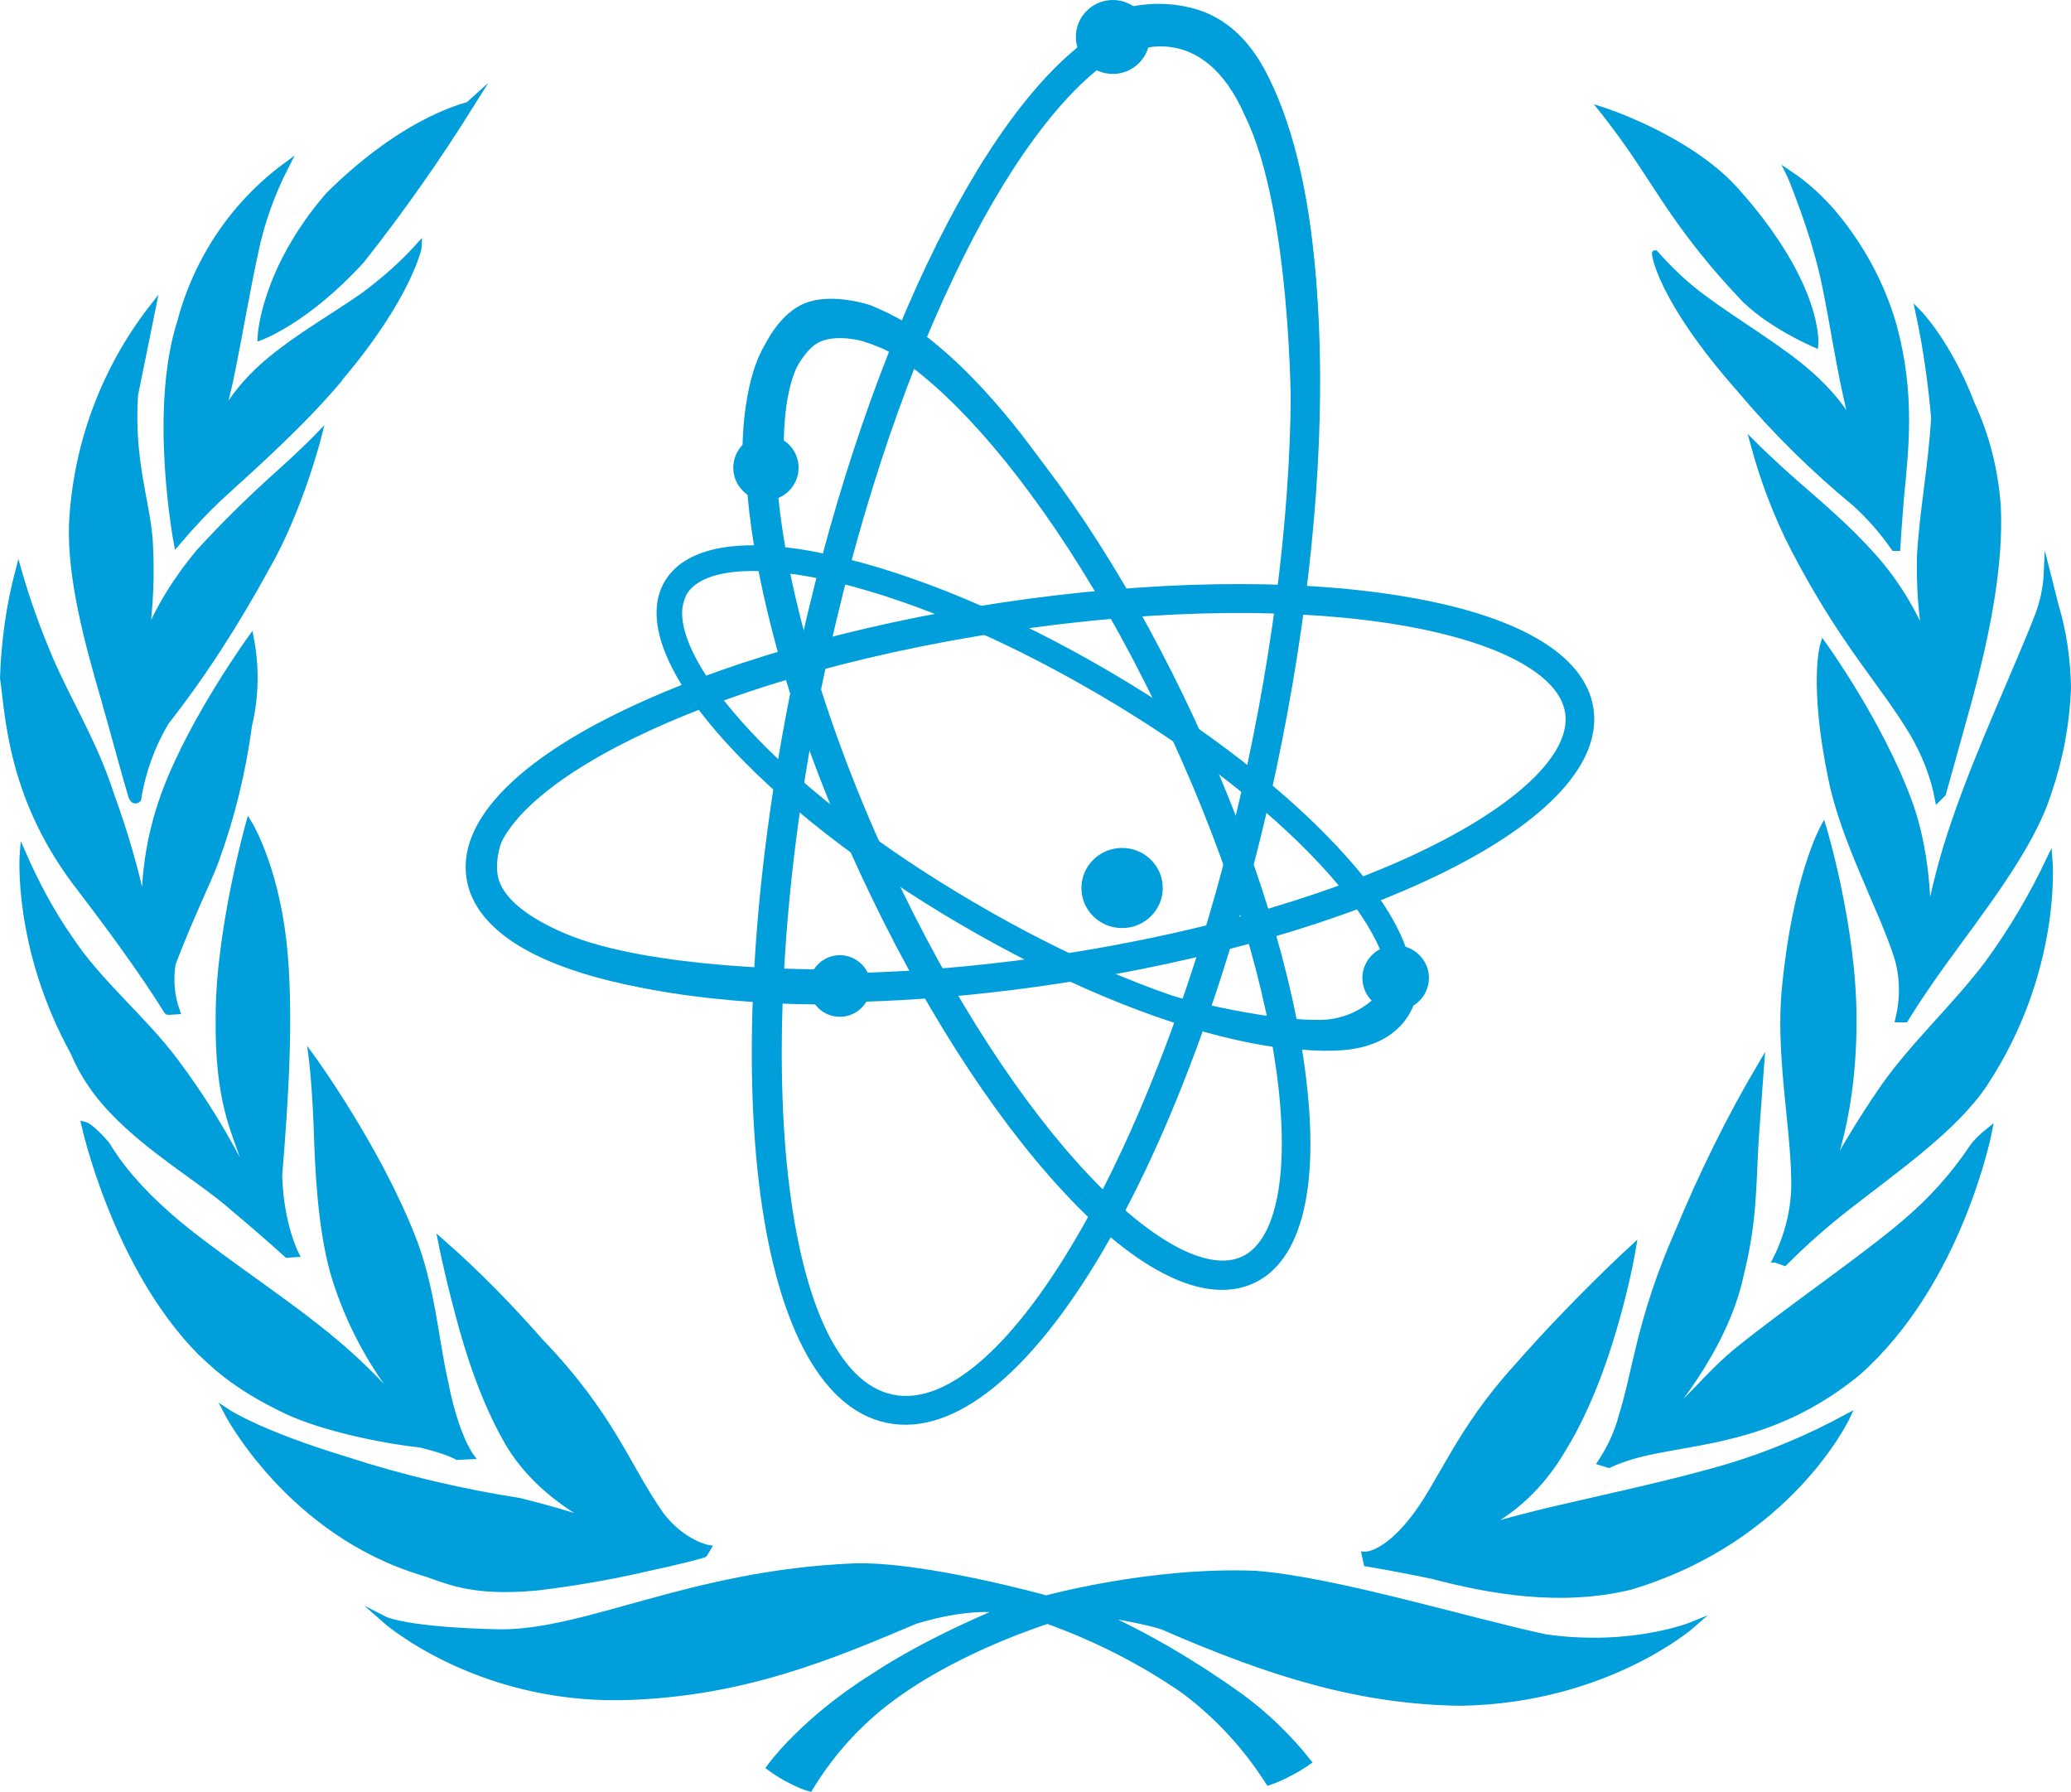
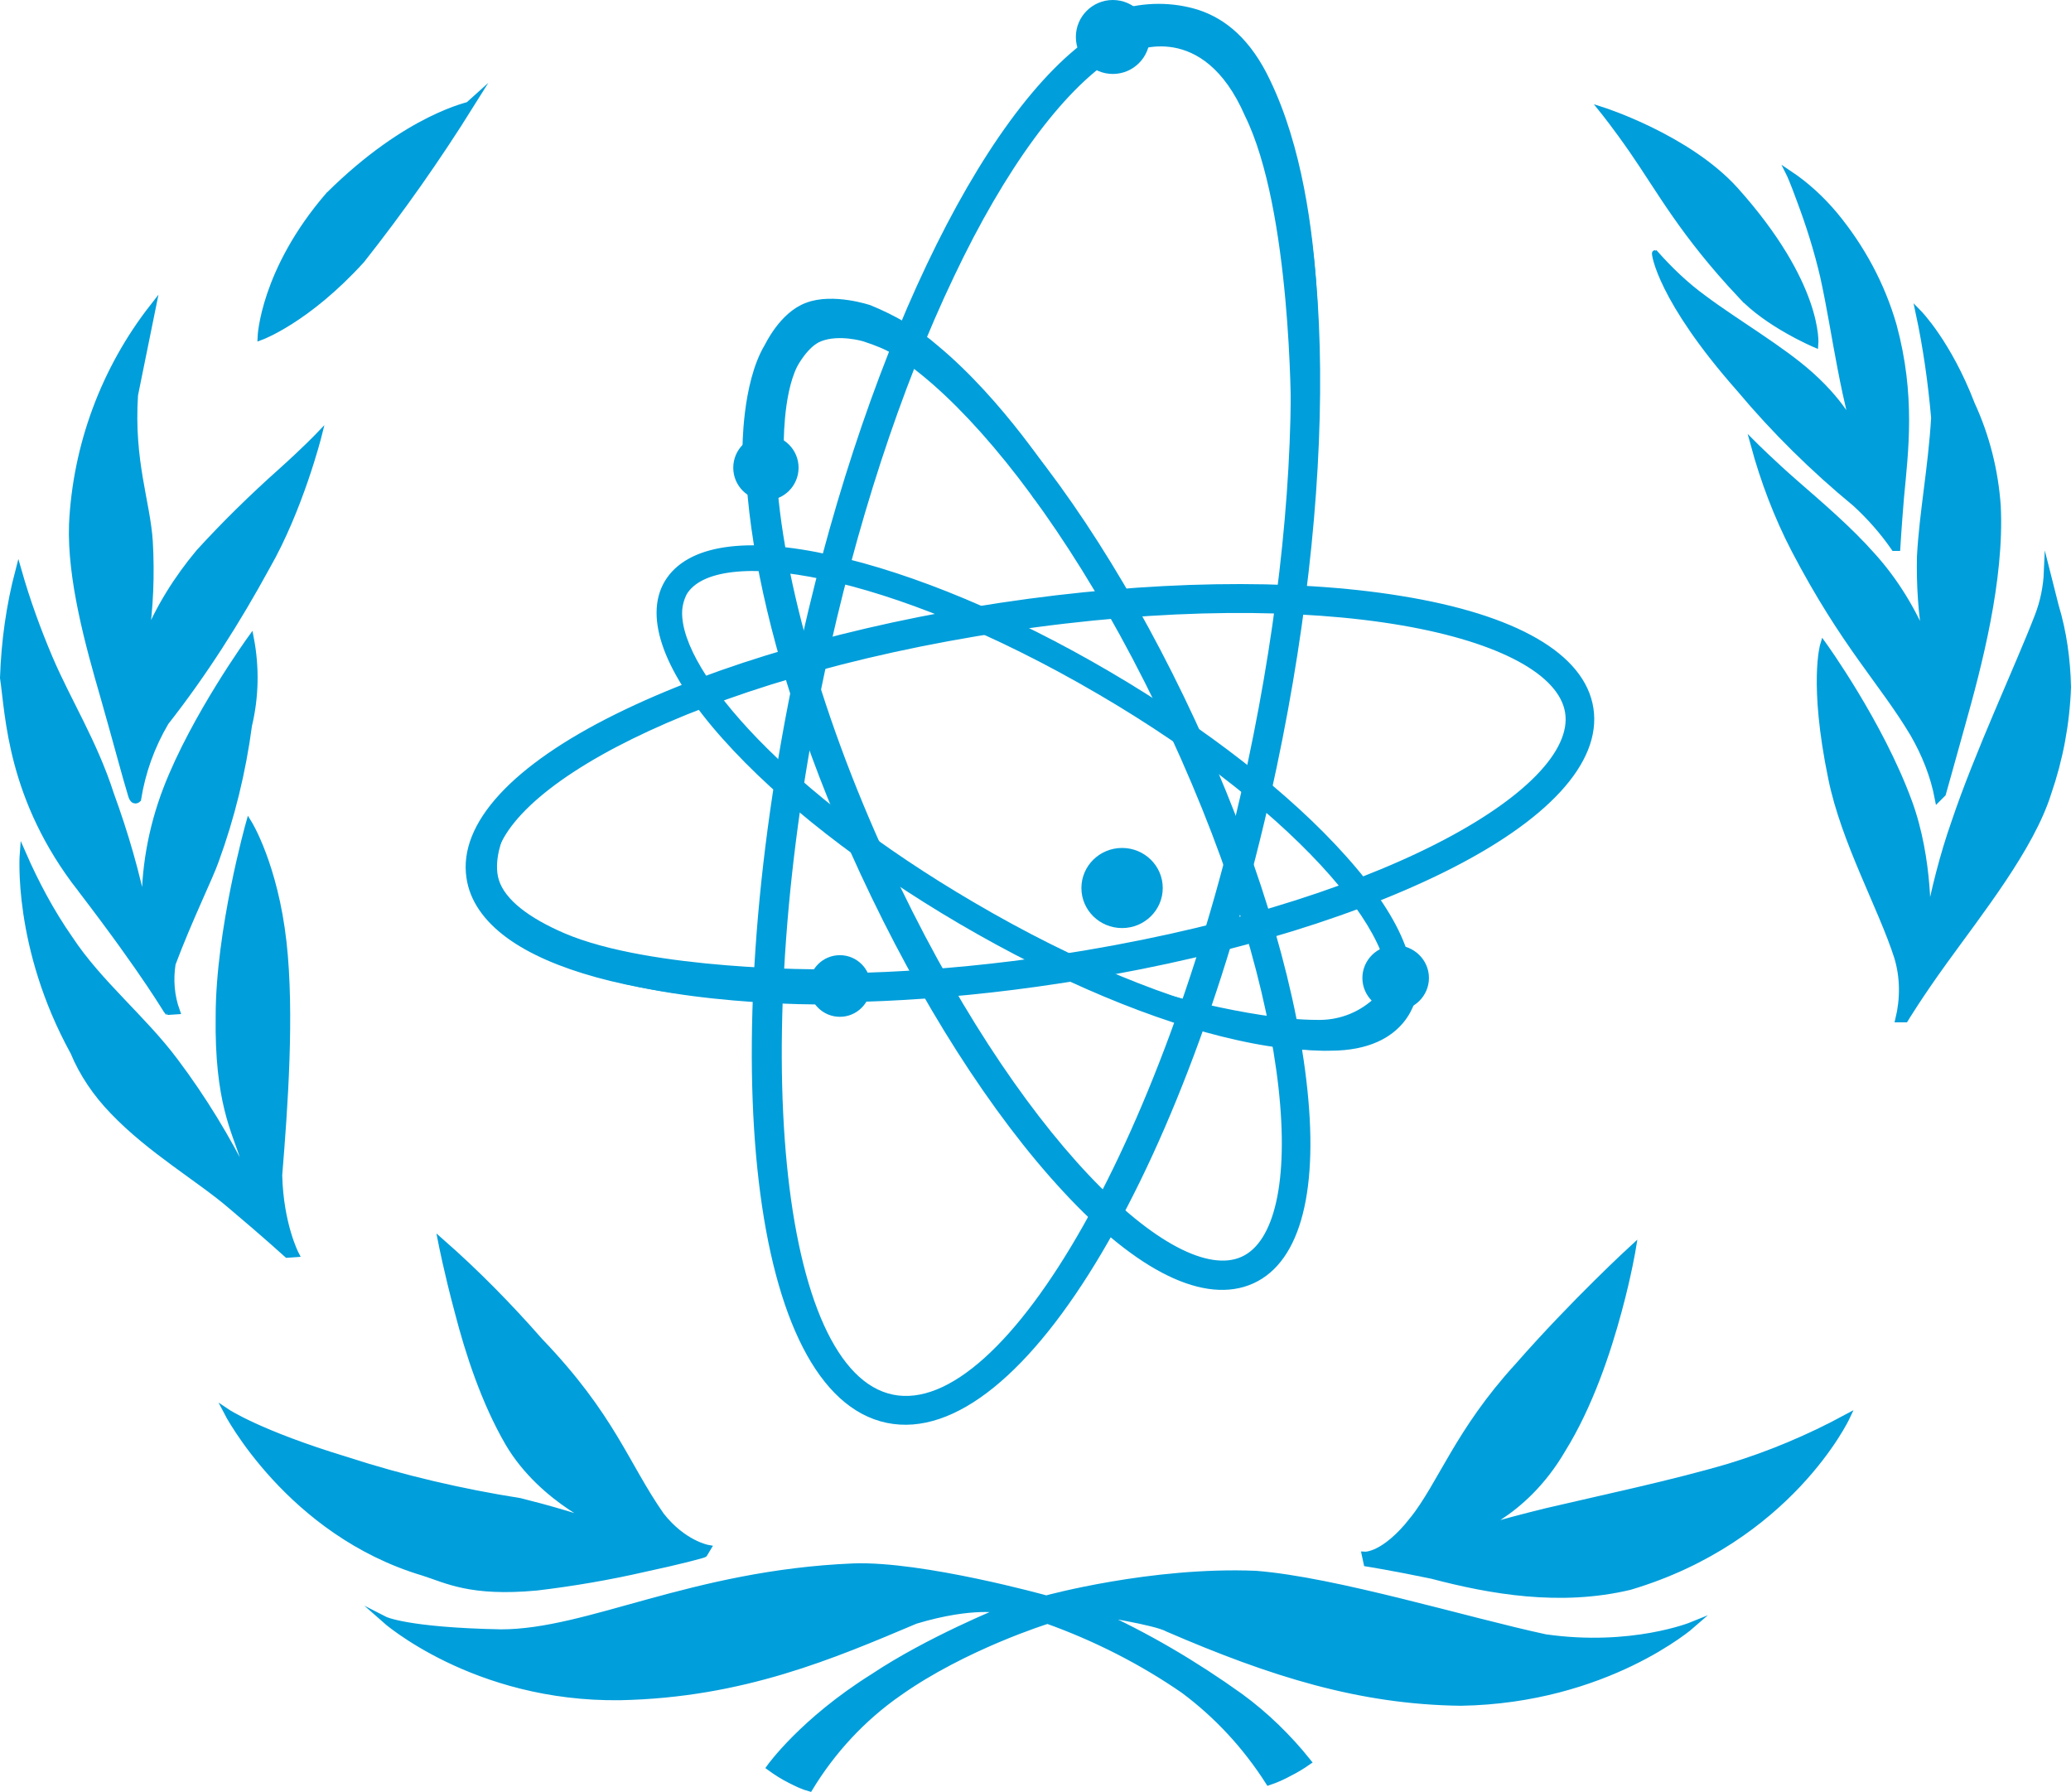
<svg xmlns="http://www.w3.org/2000/svg" id="Layer_2" data-name="Layer 2" viewBox="0 0 336.1 290.78">
  <defs>
    <style>
      .cls-1 {
        fill: #009edb;
        stroke: #009edb;
        stroke-miterlimit: 10;
      }
    </style>
  </defs>
  <g id="Layer_1-2" data-name="Layer 1">
    <g id="Logo">
      <path class="cls-1" d="m53.3,31.7c-10.6,12.3-11,23-11,23,0,0,7.5-2.7,16.4-12.5,6.4-8.1,12.3-16.5,17.8-25.3-.1.1-10.2,1.9-23.2,14.8Z" />
-       <path class="cls-1" d="m55.1,61.4l-.1.2c-6,7.1-13.3,13.6-19,18.8-2.6,2.4-5,5-7.3,7.7,0,0-4.1-21.5.6-36,2.7-10.1,8.7-19,17.1-25.2-2.3,4.5-4,9.2-5,14.1-1.3,6-2.5,13-3.6,18.5-.6,3.2-1.4,6.3-2.3,9.3,0,0,2.1-5.3,8.5-10.5,4.6-3.8,10.4-7.1,15.1-10.4,3.2-2.4,6.2-5,8.9-8,0,.1-1.6,8.2-12.9,21.5Z" />
      <path class="cls-1" d="m43.3,92c-4.8,8.8-10.2,17.3-16.4,25.2-2.3,3.9-3.8,8.1-4.5,12.5,0,0-.7.7-1.1-.6-.9-2.9-2.5-9-4.5-16-2.5-8.6-5.4-19.2-5.1-28,.6-12.8,5.2-25.2,13.1-35.3,0,0-.8,3.9-2.9,14.3-.7,10.8,2,17.4,2.4,23.8.3,5.3.1,10.7-.7,16,2.1-5.2,5.1-10,8.7-14.3,4.2-4.6,8.7-9,13.3-13.1,3.9-3.5,6.1-5.8,6.1-5.8,0,0-3,11.9-8.4,21.3Z" />
      <path class="cls-1" d="m13.1,144.3C1.6,129.6,1.4,116,.5,110c.2-5.9,1-11.7,2.5-17.4,1.4,4.9,3.1,9.6,5.1,14.3,3,7,7.2,13.6,9.9,22,2.3,6.3,4.2,12.8,5.5,19.4-.2-6.9,1-13.8,3.5-20.3,4.5-11.7,13.7-24.4,13.7-24.4.9,4.7.8,9.5-.3,14.1-1,7.5-2.8,14.9-5.4,22-.9,2.6-4.3,9.5-7,16.7-.4,2.6-.2,5.2.7,7.7l-1.5.1c-.1,0-3.3-5.8-14.1-19.9Z" />
      <path class="cls-1" d="m11.9,170.7c1.5,3.6,3.7,6.8,6.4,9.6,6.1,6.4,14.1,11,19.2,15.4,5.7,4.8,9.1,7.9,9.1,7.9l1.4-.1s-2.5-4.8-2.7-12.8c.9-11,2-26.2.7-37.8-1.4-12.5-5.6-19.3-5.6-19.3,0,0-4.9,17.4-4.9,31.3-.2,13.8,2.6,18.6,4,23.1.4,1.1.6,2.3.7,3.4-3.3-6.7-7.2-13.1-11.7-19.1-5.2-7-12.4-12.7-17.2-20-3-4.3-5.5-9-7.6-13.8,0,0-1.2,15.1,8.2,32.2Z" />
-       <path class="cls-1" d="m68.2,234.4c-7-.8-16-2.8-21.6-5.4-9.1-4.3-12.5-8.2-14-9.5-13.9-14-18.9-37-18.9-37,0,0,1,.2,3.6,3.2,2,3.4,5.3,7.4,10.1,11.6,6.1,5.4,17,12.5,23.9,18,4.4,3.4,8.4,7.1,12.1,11.2,1.1,1.1,2.3,2.2,3.5,3.1-5.9-6.7-10.3-14.6-12.8-23.1-2.1-7.5-2.5-17.2-2.7-23.8-.3-7.3-.8-11.1-.8-11.1,0,0,10.5,14.4,16.3,29.1,3.2,8,3.8,16.9,5.3,23.4,1.7,8.9,4.2,12.2,4.2,12.2l-2.2.1s-1.4-.9-6-2Z" />
      <path class="cls-1" d="m104.5,254.6c-5.7,1.3-11.5,2.3-17.4,3-10.8,1-14.6-1.2-18.4-2.4-21.8-6.5-31.9-26.1-31.9-26.1,0,0,5.2,3.5,19.4,7.8,9.2,3,18.7,5.2,28.2,6.7,4.8,1.2,9.6,2.6,14.3,4.3,0,0-10.6-4.2-16.2-13.7-3.9-6.7-6.5-14.7-8.2-21.3-1.7-6.3-2.7-11.4-2.7-11.4,5.7,5,11,10.4,16,16.1,11.8,12.3,13.9,20,19.7,28.3,3.6,4.6,7.6,5.3,7.6,5.3l-.6,1c0,.1-4.2,1.2-9.8,2.4Z" />
      <path class="cls-1" d="m148.6,263c-13.3,5.6-28,12-48,12.4-23.7.3-38.2-12.6-38.2-12.6,0,0,3.5,1.8,18.9,2.1,14.2,0,30.9-9.6,57.2-10.7,11.2-.4,31.3,5.2,31.3,5.2,0,0,17.1-4.7,34-4,12.9,1,34.4,7.6,47,10.3,14,2,23.8-2,23.8-2,0,0-13.9,12.2-37.5,12.6-16.4-.2-30.7-4.7-47.6-12-1.9-1.1-11.6-2.6-11.6-2.6,8.2,3.7,16,8.3,23.4,13.6,4.1,3,7.8,6.6,11,10.6-1,.7-2,1.3-3,1.8-1.1.6-2.2,1.1-3.4,1.5-3.7-5.8-8.3-10.8-13.8-14.9-6.8-4.7-14.3-8.5-22.1-11.3,0,0-13.5,4.2-24.1,11.7-5.9,4.1-10.8,9.4-14.5,15.5-1.1-.3-2.1-.8-3.1-1.3-1.2-.6-2.3-1.3-3.4-2.1,0,0,5.3-7.5,16.8-14.7,9-6,20.9-10.8,20.9-10.8,0,0-4.7-1.1-14,1.7Z" />
      <path class="cls-1" d="m229.2,246.7c4.7-5.9,7.4-14.4,17.1-25,9.2-10.5,18.7-19.2,18.7-19.2,0,0-.7,4.3-2.3,10.2-1.8,6.7-4.7,15.4-9.1,22.5-6.4,11-15.6,13.6-15.6,13.6,0,0,4.9-1.6,13.1-3.6,8.5-2,20.4-4.5,29.5-7.2,6.6-2,13-4.7,19.1-8,0,0-9.3,19.8-35.2,27.5-11.3,2.7-22.6.7-32.1-1.8-6.2-1.3-10.6-2-10.6-2l-.3-1.4s3.1.2,7.7-5.6Z" />
-       <path class="cls-1" d="m272.3,200c-6.2,14.1-6.8,22.5-9.1,29.8-.7,2.7-1.9,5.2-3.4,7.5l1.3.4c2.4-1.1,4.9-1.8,7.5-2.3,8.9-1.8,20.4-2.5,32.8-12.6,16.7-14.7,21.4-39.3,21.4-39.3-1,.8-2,1.7-2.7,2.7-3,4.5-6.6,8.5-10.7,12-7.1,6.1-19.1,14.2-27.6,21.1-3.2,2.6-6.4,6.3-8.5,8.3-1.1,1.2-2.4,2.3-3.8,3.2,0,0,10.4-11.4,13-24,2.2-8.7,2-15,2.4-21.6.5-7.1.9-12.4.9-12.4-5.1,8.6-9.6,17.8-13.5,27.2Z" />
-       <path class="cls-1" d="m288.2,204.4c2-4,3.1-8.4,3-12.9-.1-8.9-2.6-20.7-1.5-31.3,1.7-17.7,6.2-25.9,6.2-25.9,0,0,4.9,16.1,4.9,31.2,0,17.8-4.9,27.1-4.9,27.1,2.9-5.5,6.1-10.8,9.6-15.9,5-7.2,12-13.5,17.2-20.5,3.8-5.2,7.1-10.8,9.9-16.7,0,0,1.6,17.9-10.5,36.3-4.8,7.3-14.8,14.2-22.2,20-3.6,2.8-7.1,5.9-10.3,9.1l-1.4-.5Z" />
      <path class="cls-1" d="m307.9,155.3c-2.6-8.1-8.6-18.7-10.7-29-3.2-15.5-1.3-21.7-1.3-21.7,0,0,9.2,12.7,13.9,25.5,3.5,9.5,3,20,3,20,1.1-5.7,2.5-11.3,4.4-16.7,3.8-11.3,10.3-25.1,13.5-33.4.9-2.3,1.4-4.8,1.5-7.2,0,0,.5,2,1.4,5.5,1.3,4.3,1.9,8.7,2,13.2-.2,5.9-1.3,11.7-3.2,17.2-2.8,8.9-11.1,19.3-17,27.5-3.9,5.4-6.2,9.2-6.2,9.2h-1.1c.8-3.3.8-6.8-.2-10.1Z" />
      <path class="cls-1" d="m291.2,89.2c8.1,15.5,14.3,21.5,19.3,29.9,1.9,3.3,3.3,6.8,4,10.5l.8-.8s1.3-4.6,3.1-11.1c2.7-9.6,6.4-23.6,5.8-35.6-.4-5.7-1.8-11.3-4.2-16.5-3.8-9.9-8.6-14.8-8.6-14.8,1.2,5.6,2,11.3,2.5,17-.5,8.3-1.9,15.2-2.3,22.5-.1,4.6.2,9.3,1,13.9-2.1-5.1-5-9.9-8.7-14-3.8-4.3-8.5-8.3-12.4-11.7s-6.9-6.4-6.9-6.4c1.6,5.9,3.8,11.7,6.6,17.1Z" />
      <path class="cls-1" d="m282.3,63.1c5.7,6.8,12,13,18.8,18.6,2.4,2.2,4.5,4.6,6.3,7.2h.5s.2-3.4.6-8.2c.7-7.5,1.9-16.5-1.2-27.9-1.9-6.6-5.2-12.7-9.6-18-2.1-2.5-4.6-4.8-7.3-6.6,0,0,.5,1,1.7,4.3,1.5,4,2.8,8.1,3.8,12.4,1.1,5,1.9,10.2,2.8,14.8,1.1,5.8,2.3,10.3,2.3,10.3,0,0-1.4-4-7.2-9.2-4.7-4.2-12.1-8.5-17.3-12.4-2.9-2.1-5.5-4.6-7.9-7.3-.1,0,.8,7.4,13.7,22Z" />
      <path class="cls-1" d="m282.5,47.9c-9.4-10-13.1-17-17.6-23.5-2.7-3.9-4.8-6.5-4.8-6.5,0,0,13.8,4.4,21.5,12.9,13.9,15.5,13,25.1,13,25.1,0,0-7.8-3.3-12.1-8Z" />
      <path class="cls-1" d="m178.3,5.8c-18.7,12.1-38.3,53.4-48.7,102.6-13.5,63.9-7.2,117.5,14.4,122s49.1-42,62.7-106c10.4-49.2,9.2-94.8-3-113.4-3.2-4.8-7-7.7-11.4-8.6h0c-4.5-.9-9.1.2-14,3.4Zm-33.5,221c-18.9-3.9-24.2-57.8-11.5-117.6,5.1-24,12.4-46.4,21.1-64.6,8.3-17.5,17.6-30.1,26-35.6,4-2.6,7.7-3.5,11.1-2.8h0c3.4.7,6.4,3.1,9,7,5.5,8.4,8.8,23.6,9.4,43,.6,20.2-1.8,43.6-6.9,67.6-12.7,59.7-39.3,106.9-58.2,103h0Z" />
      <path class="cls-1" d="m181.6,2.1c4.2-1.3,8.7-1.3,12.8,0,4.2,1.4,8.2,4.6,11.3,11.2,10.1,21,7.5,53.7,7.5,53.7h-3.2s.1-33-7.5-48.4c-7-16.1-18.7-10.7-18.7-10.7l-2.2-5.8Z" />
      <circle class="cls-1" cx="180.6" cy="6" r="5.5" />
      <path class="cls-1" d="m130.5,50.9h0c-3.1,1.4-5.4,4.2-7,8.3-5.7,15.4.9,48.5,16.6,82.4,9.6,20.7,21.2,38.9,32.8,51.4,12,13,22.8,18.2,30.3,14.8s10.4-15,8.3-32.5c-2-16.9-8.4-37.5-18-58.2s-21.2-38.9-32.8-51.4c-11.9-13-22.7-18.2-30.2-14.8Zm59.7,67.8c20.8,44.9,22.8,80.6,11.5,85.7s-37.2-19.5-58-64.4c-11.6-25.1-18.3-50.3-18.3-67.1-.1-4.2.5-8.4,1.8-12.5,1.2-3.1,2.8-5.2,5-6.2,11.2-5.1,37.2,19.6,58,64.5h0Z" />
      <path class="cls-1" d="m131,49.6c4.2-1.6,10.1.4,10.1.4,3.9,1.6,7.6,3.7,10.8,6.5,10.6,8.8,19,22,19,22l-2.9,1.8s-7.8-12.1-16.7-19.4c-3.3-2.7-7-4.7-11.1-6,0,0-4-1.2-7.1,0-2.4.9-4.2,4.4-4.2,4.4-2.4,4.9-2.2,13.3-2.2,13.3l-5.7.4s-.1-10.6,3.5-16.7c.1-.1,2.4-5.2,6.5-6.7Z" />
      <circle class="cls-1" cx="124.3" cy="75.9" r="4.8" />
      <path class="cls-1" d="m162.5,98.3c-24,3.6-46.1,10-62.3,18-16.8,8.3-25.3,17.6-24,26.1h0c.5,3.5,2.7,6.7,6.4,9.4,14.1,10.3,50,13.3,89.2,7.3,24-3.6,46.1-10,62.3-18,16.8-8.3,25.3-17.6,24-26.1s-12.2-14.8-30.8-17.8c-17.7-2.9-40.8-2.5-64.8,1.1Zm-82.7,42.5c0-12.9,32.5-31.1,83.3-38.8,52.2-7.9,89.4.7,91.4,13.6s-31,32-83.2,39.9c-37.8,5.7-73.3,3-86.5-6.7-2.9-2.1-4.5-4.4-4.9-6.9-.1-.3-.1-.7-.1-1.1h0Z" />
      <path class="cls-1" d="m133.6,157.8s-28,.2-42.2-5.9c-5.8-2.5-9.8-5.5-10.9-8.9s.8-7.6.8-7.6l-4.8,3.1c2.5,8.1,8.4,14.6,16.2,17.9,15.4,6.4,41.2,6.1,41.2,6.1l-.3-4.7Z" />
      <circle class="cls-1" cx="136.3" cy="160" r="4.5" />
      <path class="cls-1" d="m108.3,94.6h0c-3.3,5.6,0,14.5,9.4,25,9,10.1,22.6,20.7,38.3,29.9s31.7,15.9,44.9,18.8c13.8,3.1,23.3,1.7,26.6-4s0-14.5-9.4-25c-9-10.1-22.6-20.7-38.3-29.9s-31.7-15.9-44.9-18.8c-13.8-3.1-23.2-1.7-26.6,4Zm70,17.5c34.1,19.9,51.6,42.3,46.6,50.7s-33.2,4-67.2-16c-30.2-17.7-47.5-37.3-47.5-47.3,0-1.2.3-2.3.8-3.3,5-8.4,33.2-4,67.3,15.9h0Z" />
      <path class="cls-1" d="m186.1,161s16.6,5,27.6,5c3.5.1,6.8-1.1,9.4-3.4.4-.4.6-1,.5-1.5l5.8.2s-1,8.7-13.5,8.7c-9.9.4-30.8-7-30.8-7l1-2Z" />
      <ellipse class="cls-1" cx="226.5" cy="158.7" rx="4.9" ry="4.8" />
      <ellipse class="cls-1" cx="182.1" cy="144.1" rx="6.1" ry="6" />
    </g>
  </g>
</svg>